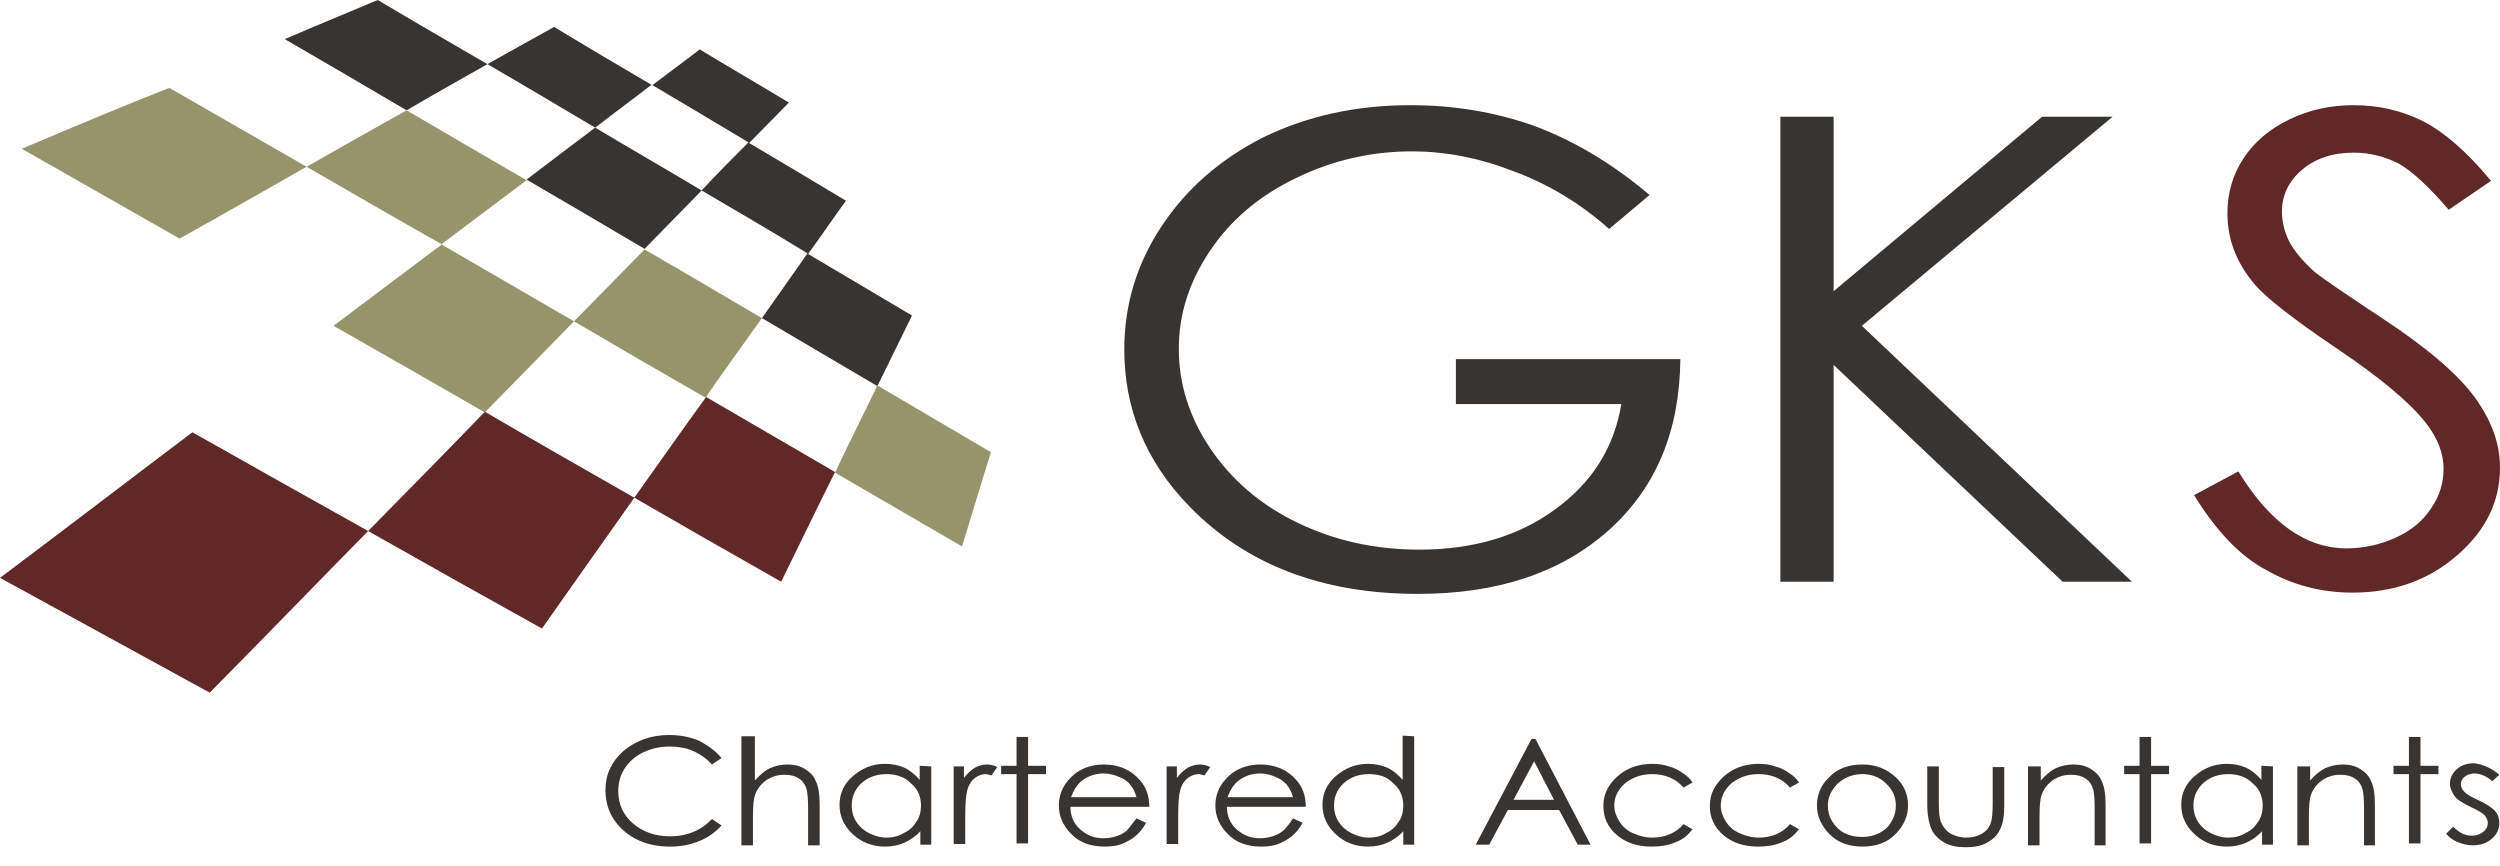
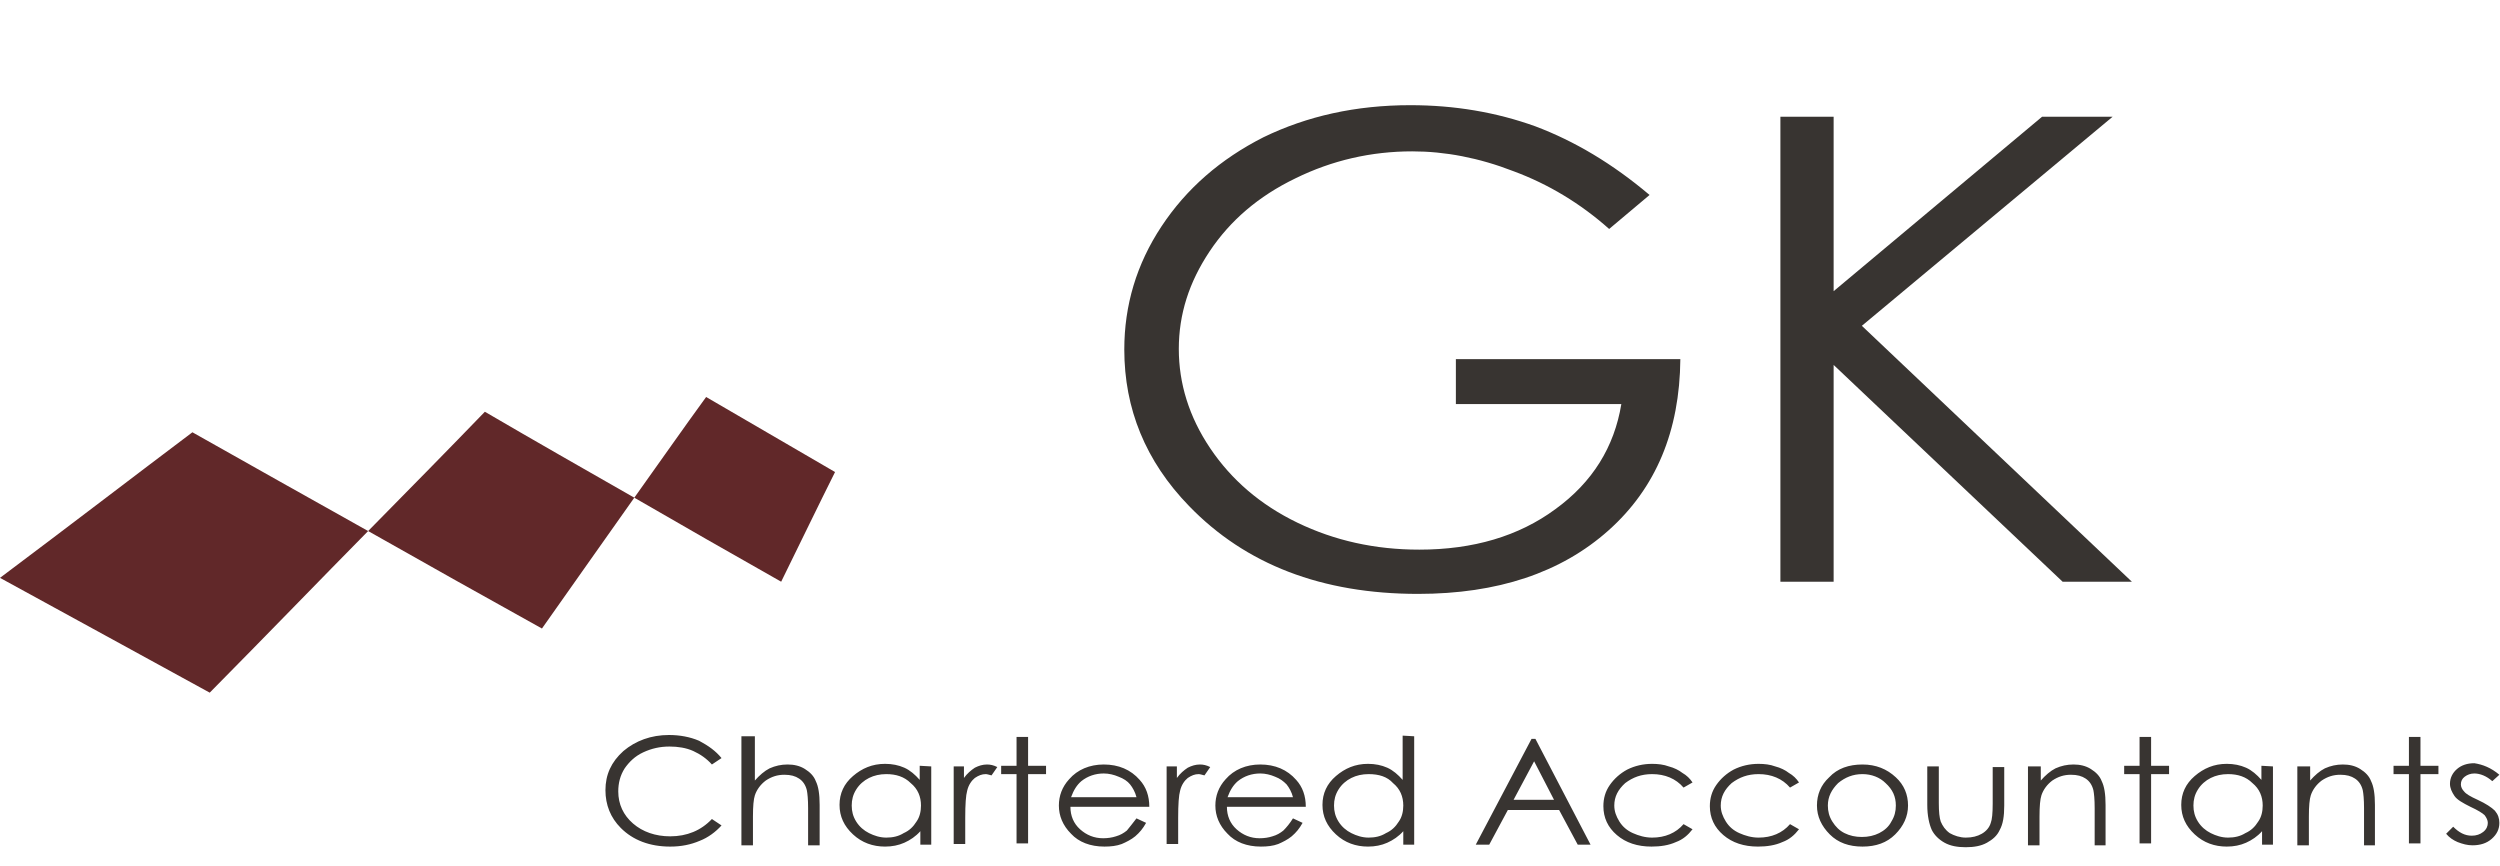
<svg xmlns="http://www.w3.org/2000/svg" version="1.1" id="Layer_1" x="0px" y="0px" width="389.8px" height="135.1px" viewBox="0 0 389.8 135.1" style="enable-background:new 0 0 389.8 135.1;" xml:space="preserve">
  <style type="text/css">
	.st0{fill:#612829;}
	.st1{fill:#383431;}
	.st2{fill:#97946B;}
</style>
  <g>
    <path class="st0" d="M98.9,77.6c7.6,4.4,15.3,8.8,22.9,13.1c3-6.1,5.8-11.9,8.4-17.1c-6.7-3.9-13.4-7.8-20.1-11.7   C106.6,66.7,102.9,72,98.9,77.6c-7.7-4.4-15.6-8.9-23.3-13.4C70.1,69.9,64.1,76,57.4,82.8C48.3,77.7,39.2,72.6,30,67.4   c-8.9,6.7-18.8,14.3-30,22.7c11,6,21.9,12,32.7,17.9c9.2-9.3,17.3-17.7,24.7-25.2c9,5.1,18.1,10.2,27.1,15.2   C89.8,90.5,94.5,83.8,98.9,77.6L98.9,77.6z" />
-     <path class="st1" d="M118.8,49.6c6,3.5,12,7.1,18,10.6c1.9-3.9,3.7-7.5,5.4-11c-5.4-3.2-10.8-6.4-16.2-9.6c2.1-2.9,4-5.7,5.9-8.3   c-5-3-10-6-15.1-9C119,20.1,121,18,123,16c-4.6-2.8-9.3-5.5-13.9-8.3c-2.3,1.8-4.8,3.6-7.4,5.6c-5.1-3-10.2-6-15.3-9.1   C83.1,6,79.6,8,76,10C70.3,6.7,64.6,3.4,58.9,0c-4.5,1.9-9.4,3.9-14.5,6.1c6.4,3.7,12.7,7.4,19,11.1C67.8,14.6,72,12.3,76,10   c5.7,3.3,11.2,6.6,16.8,9.9c3.1-2.4,6.1-4.6,8.8-6.7c5.1,3,10.1,6,15.1,9c-2.3,2.3-4.8,4.8-7.3,7.5c-5.5-3.3-11.1-6.5-16.6-9.8   c-3.3,2.5-6.9,5.2-10.7,8.1c6.2,3.6,12.3,7.2,18.4,10.8c3.1-3.2,6.1-6.2,8.9-9.1c5.5,3.2,11.1,6.5,16.5,9.8   C123.7,42.7,121.3,46,118.8,49.6L118.8,49.6z" />
-     <path class="st2" d="M130.2,73.7c6.6,3.8,13.2,7.7,19.8,11.5c1.6-5.3,3.1-10.1,4.5-14.7c-5.9-3.5-11.8-6.9-17.7-10.4   C134.8,64.3,132.5,68.8,130.2,73.7L130.2,73.7z M3.4,23.2c8.2,4.7,16.4,9.3,24.6,14c7.2-4,13.8-7.8,19.8-11.2   c7.1,4.1,14,8.1,21.1,12.1C63.7,42,58.1,46.2,52,50.8c7.9,4.5,15.8,9,23.6,13.5c5-5.1,9.7-9.9,13.9-14.2c6.8,4,13.7,8,20.5,11.9   c3.1-4.5,6.1-8.6,8.8-12.4c-6-3.5-12.2-7.2-18.3-10.7c-3.4,3.5-7.1,7.2-11,11.2c-6.9-4-13.8-8-20.7-12c4.8-3.6,9.2-6.9,13.3-10   c-6.2-3.6-12.4-7.2-18.7-10.9c-4.8,2.7-10,5.6-15.6,8.8c-7.1-4.1-14.3-8.2-21.4-12.3C19.3,16.5,11.6,19.7,3.4,23.2L3.4,23.2z" />
    <path class="st1" d="M257.2,30.4l-6.3,5.3c-4.5-4-9.5-7-14.9-9c-5.4-2.1-10.7-3.1-15.8-3.1c-6.4,0-12.5,1.4-18.2,4.2   c-5.8,2.8-10.2,6.6-13.4,11.4s-4.8,9.8-4.8,15.2s1.6,10.6,4.9,15.5c3.3,4.9,7.8,8.8,13.6,11.6c5.8,2.8,12.1,4.2,19,4.2   c8.4,0,15.5-2.1,21.2-6.3c5.8-4.2,9.2-9.7,10.3-16.4H227v-7h35c-0.1,11.2-3.8,20.1-11.2,26.7c-7.4,6.6-17.3,9.9-29.7,9.9   c-15,0-26.9-4.6-35.7-13.7c-6.8-7-10.1-15.2-10.1-24.4c0-6.9,1.9-13.3,5.8-19.2c3.9-5.9,9.2-10.5,15.9-13.9c6.8-3.3,14.4-5,22.9-5   c6.9,0,13.4,1.1,19.5,3.3C245.5,22,251.4,25.5,257.2,30.4L257.2,30.4z" />
    <polygon class="st1" points="277.6,18.2 285.9,18.2 285.9,45.4 318.4,18.2 329.4,18.2 290.3,50.8 332.4,90.7 321.6,90.7    285.9,56.9 285.9,90.7 277.6,90.7  " />
-     <path class="st0" d="M342.1,77.2l6.9-3.7c4.9,8,10.5,12,16.9,12c2.7,0,5.3-0.6,7.7-1.7c2.4-1.1,4.2-2.6,5.5-4.6   c1.3-1.9,1.9-3.9,1.9-6.1c0-2.4-0.9-4.8-2.8-7.2c-2.5-3.2-7.2-7.1-13.9-11.6c-6.8-4.6-11-7.9-12.7-9.9c-2.9-3.4-4.3-7.1-4.3-11.1   c0-3.2,0.8-6,2.5-8.6s4.1-4.6,7.2-6.1s6.4-2.2,10-2.2c3.8,0,7.4,0.8,10.8,2.5c3.3,1.7,6.9,4.8,10.6,9.3l-6.6,4.5   c-3.1-3.6-5.7-6-7.8-7.2c-2.2-1.1-4.5-1.7-7-1.7c-3.3,0-6,0.9-8.1,2.7c-2.1,1.8-3.1,4-3.1,6.5c0,1.6,0.4,3.1,1.1,4.6   c0.8,1.5,2.1,3.1,4,4.8c1.1,0.9,4.6,3.3,10.5,7.2c7,4.6,11.9,8.8,14.5,12.4c2.6,3.6,3.9,7.2,3.9,10.9c0,5.3-2.2,9.8-6.7,13.7   c-4.5,3.9-9.9,5.8-16.3,5.8c-4.9,0-9.4-1.2-13.4-3.5C349.2,86.7,345.5,82.7,342.1,77.2L342.1,77.2z" />
    <path class="st1" d="M112.5,118.2l-1.5,1c-0.8-0.9-1.8-1.6-2.9-2.1s-2.4-0.7-3.7-0.7c-1.5,0-2.8,0.3-4.1,0.9   c-1.3,0.6-2.2,1.5-2.9,2.5c-0.7,1.1-1,2.3-1,3.6c0,2,0.8,3.7,2.3,5c1.5,1.3,3.5,2,5.8,2c2.6,0,4.8-0.9,6.5-2.7l1.5,1   c-0.9,1-2.1,1.9-3.4,2.4c-1.4,0.6-2.9,0.9-4.6,0.9c-3.2,0-5.8-1-7.7-2.9c-1.6-1.6-2.4-3.6-2.4-5.9c0-2.4,0.9-4.4,2.8-6.1   c1.9-1.6,4.3-2.5,7.1-2.5c1.7,0,3.3,0.3,4.7,0.9C110.5,116.3,111.6,117.1,112.5,118.2L112.5,118.2z M389.7,120.8l-1.1,1   c-0.9-0.8-1.9-1.2-2.8-1.2c-0.6,0-1.1,0.2-1.5,0.5s-0.6,0.7-0.6,1.2c0,0.4,0.2,0.8,0.5,1.1c0.3,0.4,1,0.8,2.1,1.3   c1.3,0.6,2.2,1.2,2.7,1.7c0.5,0.6,0.7,1.2,0.7,1.9c0,1-0.4,1.8-1.2,2.5c-0.8,0.7-1.8,1-3,1c-0.8,0-1.5-0.2-2.3-0.5   c-0.7-0.3-1.3-0.7-1.8-1.3l1.1-1.1c0.9,0.9,1.8,1.4,2.9,1.4c0.7,0,1.3-0.2,1.8-0.6c0.5-0.4,0.7-0.9,0.7-1.4c0-0.4-0.2-0.8-0.5-1.2   c-0.3-0.3-1.1-0.8-2.2-1.3c-1.2-0.6-2.1-1.1-2.5-1.7s-0.7-1.2-0.7-1.9c0-0.9,0.4-1.7,1.1-2.3c0.7-0.6,1.6-0.9,2.7-0.9   C387.1,119.2,388.4,119.7,389.7,120.8L389.7,120.8z M375.6,114.9h1.8v4.5h2.8v1.3h-2.8v10.8h-1.8v-10.8h-2.4v-1.3h2.4V114.9   L375.6,114.9z M358.4,119.5h1.8v2.2c0.7-0.8,1.5-1.5,2.3-1.9c0.9-0.4,1.8-0.6,2.8-0.6s1.9,0.2,2.7,0.7c0.8,0.5,1.4,1.1,1.7,1.9   c0.4,0.8,0.6,2,0.6,3.7v6.3h-1.7V126c0-1.4-0.1-2.3-0.2-2.8c-0.2-0.8-0.6-1.4-1.2-1.8s-1.3-0.6-2.3-0.6c-1.1,0-2,0.3-2.9,0.9   c-0.8,0.6-1.4,1.4-1.7,2.3c-0.2,0.6-0.3,1.7-0.3,3.3v4.5h-1.8v-12.3H358.4z M354.4,119.5v12.2h-1.7v-2.1c-0.7,0.8-1.6,1.4-2.5,1.8   c-0.9,0.4-1.9,0.6-3,0.6c-1.9,0-3.6-0.6-5-1.9c-1.4-1.3-2.1-2.8-2.1-4.6c0-1.8,0.7-3.3,2.1-4.5s3-1.9,5-1.9c1.1,0,2.1,0.2,3,0.6   s1.7,1.1,2.4,1.9v-2.2L354.4,119.5L354.4,119.5z M347.4,120.7c-1,0-1.9,0.2-2.7,0.6c-0.8,0.4-1.5,1-2,1.8s-0.7,1.6-0.7,2.5   s0.2,1.7,0.7,2.5c0.5,0.8,1.2,1.4,2,1.8c0.8,0.4,1.7,0.7,2.7,0.7s1.9-0.2,2.7-0.7c0.9-0.4,1.5-1,2-1.8c0.5-0.7,0.7-1.6,0.7-2.5   c0-1.4-0.5-2.6-1.6-3.5C350.2,121.1,348.9,120.7,347.4,120.7L347.4,120.7z M333.6,114.9h1.8v4.5h2.8v1.3h-2.8v10.8h-1.8v-10.8h-2.4   v-1.3h2.4V114.9L333.6,114.9z M316.4,119.5h1.8v2.2c0.7-0.8,1.5-1.5,2.3-1.9c0.9-0.4,1.8-0.6,2.8-0.6s1.9,0.2,2.7,0.7   c0.8,0.5,1.4,1.1,1.7,1.9c0.4,0.8,0.6,2,0.6,3.7v6.3h-1.7V126c0-1.4-0.1-2.3-0.2-2.8c-0.2-0.8-0.6-1.4-1.2-1.8s-1.3-0.6-2.3-0.6   c-1.1,0-2,0.3-2.9,0.9c-0.8,0.6-1.4,1.4-1.7,2.3c-0.2,0.6-0.3,1.7-0.3,3.3v4.5h-1.8v-12.3H316.4z M300.5,119.5h1.8v5.7   c0,1.4,0.1,2.3,0.3,2.9c0.3,0.7,0.7,1.3,1.4,1.8c0.7,0.4,1.6,0.7,2.5,0.7c1,0,1.8-0.2,2.5-0.6c0.7-0.4,1.2-1,1.4-1.7   c0.2-0.5,0.3-1.5,0.3-3v-5.7h1.8v6c0,1.7-0.2,2.9-0.7,3.8c-0.4,0.9-1.1,1.5-2,2s-2,0.7-3.3,0.7s-2.4-0.2-3.3-0.7s-1.6-1.2-2-2   c-0.4-0.9-0.7-2.2-0.7-3.9L300.5,119.5L300.5,119.5z M290.4,119.2c2.1,0,3.8,0.7,5.2,2c1.3,1.2,1.9,2.7,1.9,4.4   c0,1.7-0.7,3.2-2,4.5s-3,1.9-5.1,1.9s-3.8-0.6-5.1-1.9c-1.3-1.3-2-2.8-2-4.5s0.6-3.2,1.9-4.4C286.5,119.8,288.3,119.2,290.4,119.2   L290.4,119.2z M290.4,120.7c-1.5,0-2.7,0.5-3.8,1.4c-1,1-1.6,2.1-1.6,3.5c0,0.9,0.2,1.7,0.7,2.5c0.5,0.8,1.1,1.4,1.9,1.8   c0.8,0.4,1.7,0.6,2.7,0.6s1.9-0.2,2.7-0.6c0.8-0.4,1.5-1,1.9-1.8c0.5-0.8,0.7-1.6,0.7-2.5c0-1.4-0.5-2.5-1.6-3.5   C293.1,121.2,291.8,120.7,290.4,120.7L290.4,120.7z M280.5,122l-1.4,0.8c-1.2-1.4-2.9-2.1-4.9-2.1c-1.7,0-3,0.5-4.2,1.4   c-1.1,1-1.7,2.1-1.7,3.5c0,0.9,0.3,1.7,0.8,2.5s1.2,1.4,2.1,1.8c0.9,0.4,1.9,0.7,3,0.7c2,0,3.7-0.7,4.9-2.1l1.4,0.8   c-0.7,0.9-1.5,1.6-2.6,2c-1.1,0.5-2.4,0.7-3.8,0.7c-2.2,0-4-0.6-5.4-1.8s-2.1-2.7-2.1-4.5c0-1.2,0.3-2.3,1-3.3s1.6-1.8,2.7-2.4   c1.2-0.6,2.5-0.9,3.9-0.9c0.9,0,1.8,0.1,2.6,0.4c0.8,0.2,1.6,0.6,2.1,1C279.6,120.9,280.1,121.4,280.5,122L280.5,122z M263.9,122   l-1.4,0.8c-1.2-1.4-2.9-2.1-4.9-2.1c-1.7,0-3,0.5-4.2,1.4c-1.1,1-1.7,2.1-1.7,3.5c0,0.9,0.3,1.7,0.8,2.5s1.2,1.4,2.1,1.8   c0.9,0.4,1.9,0.7,3,0.7c2,0,3.7-0.7,4.9-2.1l1.4,0.8c-0.7,0.9-1.5,1.6-2.6,2c-1.1,0.5-2.4,0.7-3.8,0.7c-2.2,0-4-0.6-5.4-1.8   s-2.1-2.7-2.1-4.5c0-1.2,0.3-2.3,1-3.3s1.6-1.8,2.7-2.4c1.2-0.6,2.5-0.9,3.9-0.9c0.9,0,1.8,0.1,2.6,0.4c0.8,0.2,1.6,0.6,2.1,1   C263,120.9,263.5,121.4,263.9,122L263.9,122z M239.4,115.2l8.6,16.5h-2l-2.9-5.4h-8l-2.9,5.4h-2.1l8.7-16.5H239.4L239.4,115.2z    M239.2,118.7l-3.2,6h6.3L239.2,118.7L239.2,118.7z M220.5,114.8v16.9h-1.7v-2.1c-0.7,0.8-1.6,1.4-2.5,1.8c-0.9,0.4-1.9,0.6-3,0.6   c-1.9,0-3.6-0.6-5-1.9c-1.4-1.3-2.1-2.8-2.1-4.6c0-1.8,0.7-3.3,2.1-4.5c1.4-1.2,3-1.9,5-1.9c1.1,0,2.1,0.2,3,0.6s1.7,1.1,2.4,1.9   v-6.9L220.5,114.8L220.5,114.8z M213.4,120.7c-1,0-1.9,0.2-2.7,0.6s-1.5,1-2,1.8s-0.7,1.6-0.7,2.5s0.2,1.7,0.7,2.5   c0.5,0.8,1.2,1.4,2,1.8c0.8,0.4,1.7,0.7,2.7,0.7s1.9-0.2,2.7-0.7c0.9-0.4,1.5-1,2-1.8c0.5-0.7,0.7-1.6,0.7-2.5   c0-1.4-0.5-2.6-1.6-3.5C216.3,121.1,215,120.7,213.4,120.7L213.4,120.7z M201.6,127.6l1.5,0.7c-0.5,0.9-1,1.5-1.7,2.1   c-0.6,0.5-1.4,0.9-2.1,1.2c-0.8,0.3-1.7,0.4-2.7,0.4c-2.2,0-4-0.7-5.2-2c-1.3-1.3-1.9-2.8-1.9-4.4c0-1.5,0.5-2.9,1.6-4.1   c1.3-1.5,3.2-2.3,5.4-2.3c2.3,0,4.2,0.8,5.6,2.4c1,1.1,1.5,2.5,1.5,4.2h-12.3c0,1.4,0.5,2.6,1.5,3.5s2.2,1.4,3.6,1.4   c0.7,0,1.4-0.1,2-0.3c0.7-0.2,1.2-0.5,1.7-0.9C200.6,129,201.1,128.4,201.6,127.6L201.6,127.6z M201.6,124.3c-0.2-0.8-0.6-1.5-1-2   c-0.5-0.5-1-0.9-1.8-1.2c-0.7-0.3-1.5-0.5-2.3-0.5c-1.3,0-2.5,0.4-3.5,1.2c-0.7,0.6-1.2,1.4-1.6,2.5H201.6L201.6,124.3z    M181.7,119.5h1.8v1.8c0.5-0.7,1.1-1.2,1.7-1.6c0.6-0.3,1.2-0.5,1.9-0.5c0.5,0,1,0.1,1.6,0.4l-0.9,1.3c-0.4-0.1-0.7-0.2-0.9-0.2   c-0.6,0-1.1,0.2-1.7,0.6c-0.5,0.4-1,1.1-1.2,2c-0.2,0.7-0.3,2.1-0.3,4.2v4.1h-1.8v-12.1H181.7z M177.2,127.6l1.5,0.7   c-0.5,0.9-1,1.5-1.7,2.1c-0.6,0.5-1.4,0.9-2.1,1.2c-0.8,0.3-1.7,0.4-2.7,0.4c-2.2,0-4-0.7-5.2-2c-1.3-1.3-1.9-2.8-1.9-4.4   c0-1.5,0.5-2.9,1.6-4.1c1.3-1.5,3.2-2.3,5.4-2.3c2.3,0,4.2,0.8,5.6,2.4c1,1.1,1.5,2.5,1.5,4.2h-12.3c0,1.4,0.5,2.6,1.5,3.5   s2.2,1.4,3.6,1.4c0.7,0,1.4-0.1,2-0.3c0.7-0.2,1.2-0.5,1.7-0.9C176.1,129,176.6,128.4,177.2,127.6L177.2,127.6z M177.2,124.3   c-0.2-0.8-0.6-1.5-1-2s-1-0.9-1.8-1.2c-0.7-0.3-1.5-0.5-2.3-0.5c-1.3,0-2.5,0.4-3.5,1.2c-0.7,0.6-1.2,1.4-1.6,2.5H177.2   L177.2,124.3z M158.5,114.9h1.8v4.5h2.8v1.3h-2.8v10.8h-1.8v-10.8h-2.4v-1.3h2.4V114.9L158.5,114.9z M148.5,119.5h1.8v1.8   c0.5-0.7,1.1-1.2,1.7-1.6c0.6-0.3,1.2-0.5,1.9-0.5c0.5,0,1,0.1,1.6,0.4l-0.9,1.3c-0.4-0.1-0.7-0.2-0.9-0.2c-0.6,0-1.1,0.2-1.7,0.6   c-0.5,0.4-1,1.1-1.2,2c-0.2,0.7-0.3,2.1-0.3,4.2v4.1h-1.8v-12.1H148.5z M145.2,119.5v12.2h-1.7v-2.1c-0.7,0.8-1.6,1.4-2.5,1.8   c-0.9,0.4-1.9,0.6-3,0.6c-1.9,0-3.6-0.6-5-1.9c-1.4-1.3-2.1-2.8-2.1-4.6c0-1.8,0.7-3.3,2.1-4.5c1.4-1.2,3-1.9,5-1.9   c1.1,0,2.1,0.2,3,0.6s1.7,1.1,2.4,1.9v-2.2L145.2,119.5L145.2,119.5z M138.2,120.7c-1,0-1.9,0.2-2.7,0.6s-1.5,1-2,1.8   s-0.7,1.6-0.7,2.5s0.2,1.7,0.7,2.5c0.5,0.8,1.2,1.4,2,1.8c0.8,0.4,1.7,0.7,2.7,0.7s1.9-0.2,2.7-0.7c0.9-0.4,1.5-1,2-1.8   c0.5-0.7,0.7-1.6,0.7-2.5c0-1.4-0.5-2.6-1.6-3.5C141,121.1,139.7,120.7,138.2,120.7L138.2,120.7z M115.9,114.8h1.8v6.9   c0.7-0.8,1.5-1.5,2.3-1.9c0.9-0.4,1.8-0.6,2.8-0.6s1.9,0.2,2.7,0.7c0.8,0.5,1.4,1.1,1.7,1.9c0.4,0.8,0.6,2,0.6,3.7v6.3H126V126   c0-1.4-0.1-2.3-0.2-2.8c-0.2-0.8-0.6-1.4-1.2-1.8s-1.3-0.6-2.3-0.6c-1.1,0-2,0.3-2.9,0.9c-0.8,0.6-1.4,1.4-1.7,2.3   c-0.2,0.6-0.3,1.7-0.3,3.3v4.5h-1.8v-17H115.9z" />
  </g>
</svg>